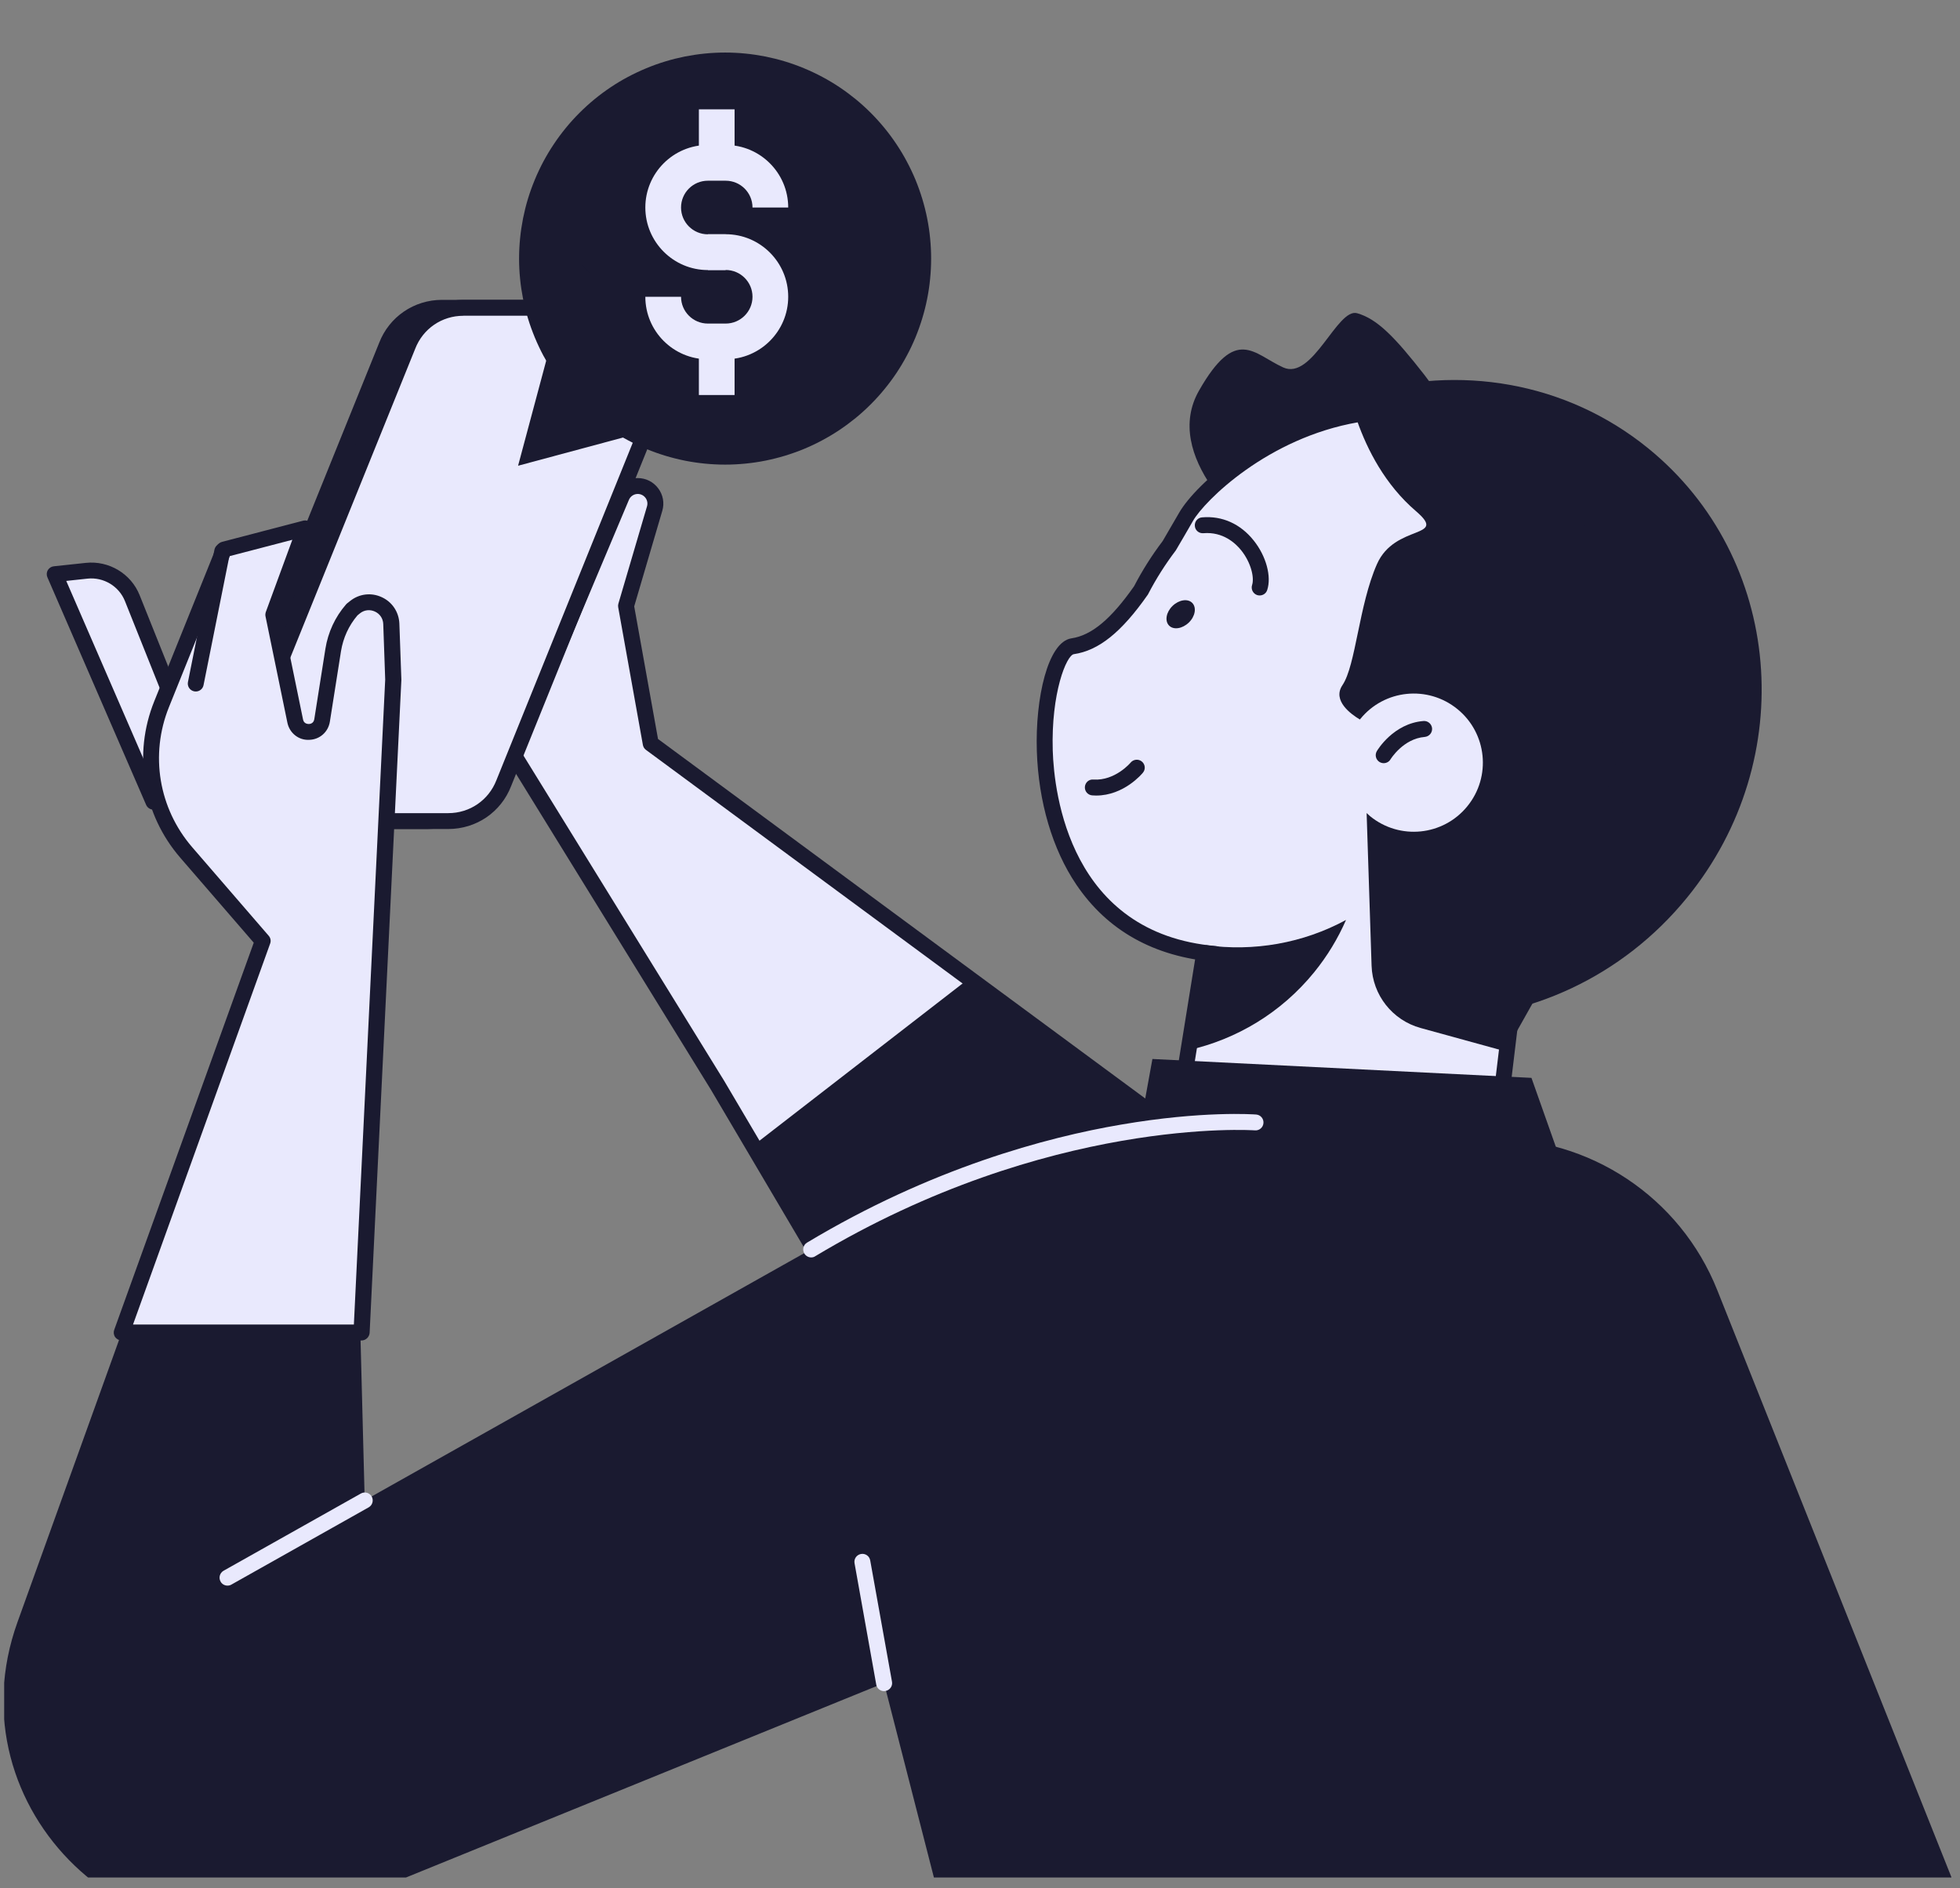
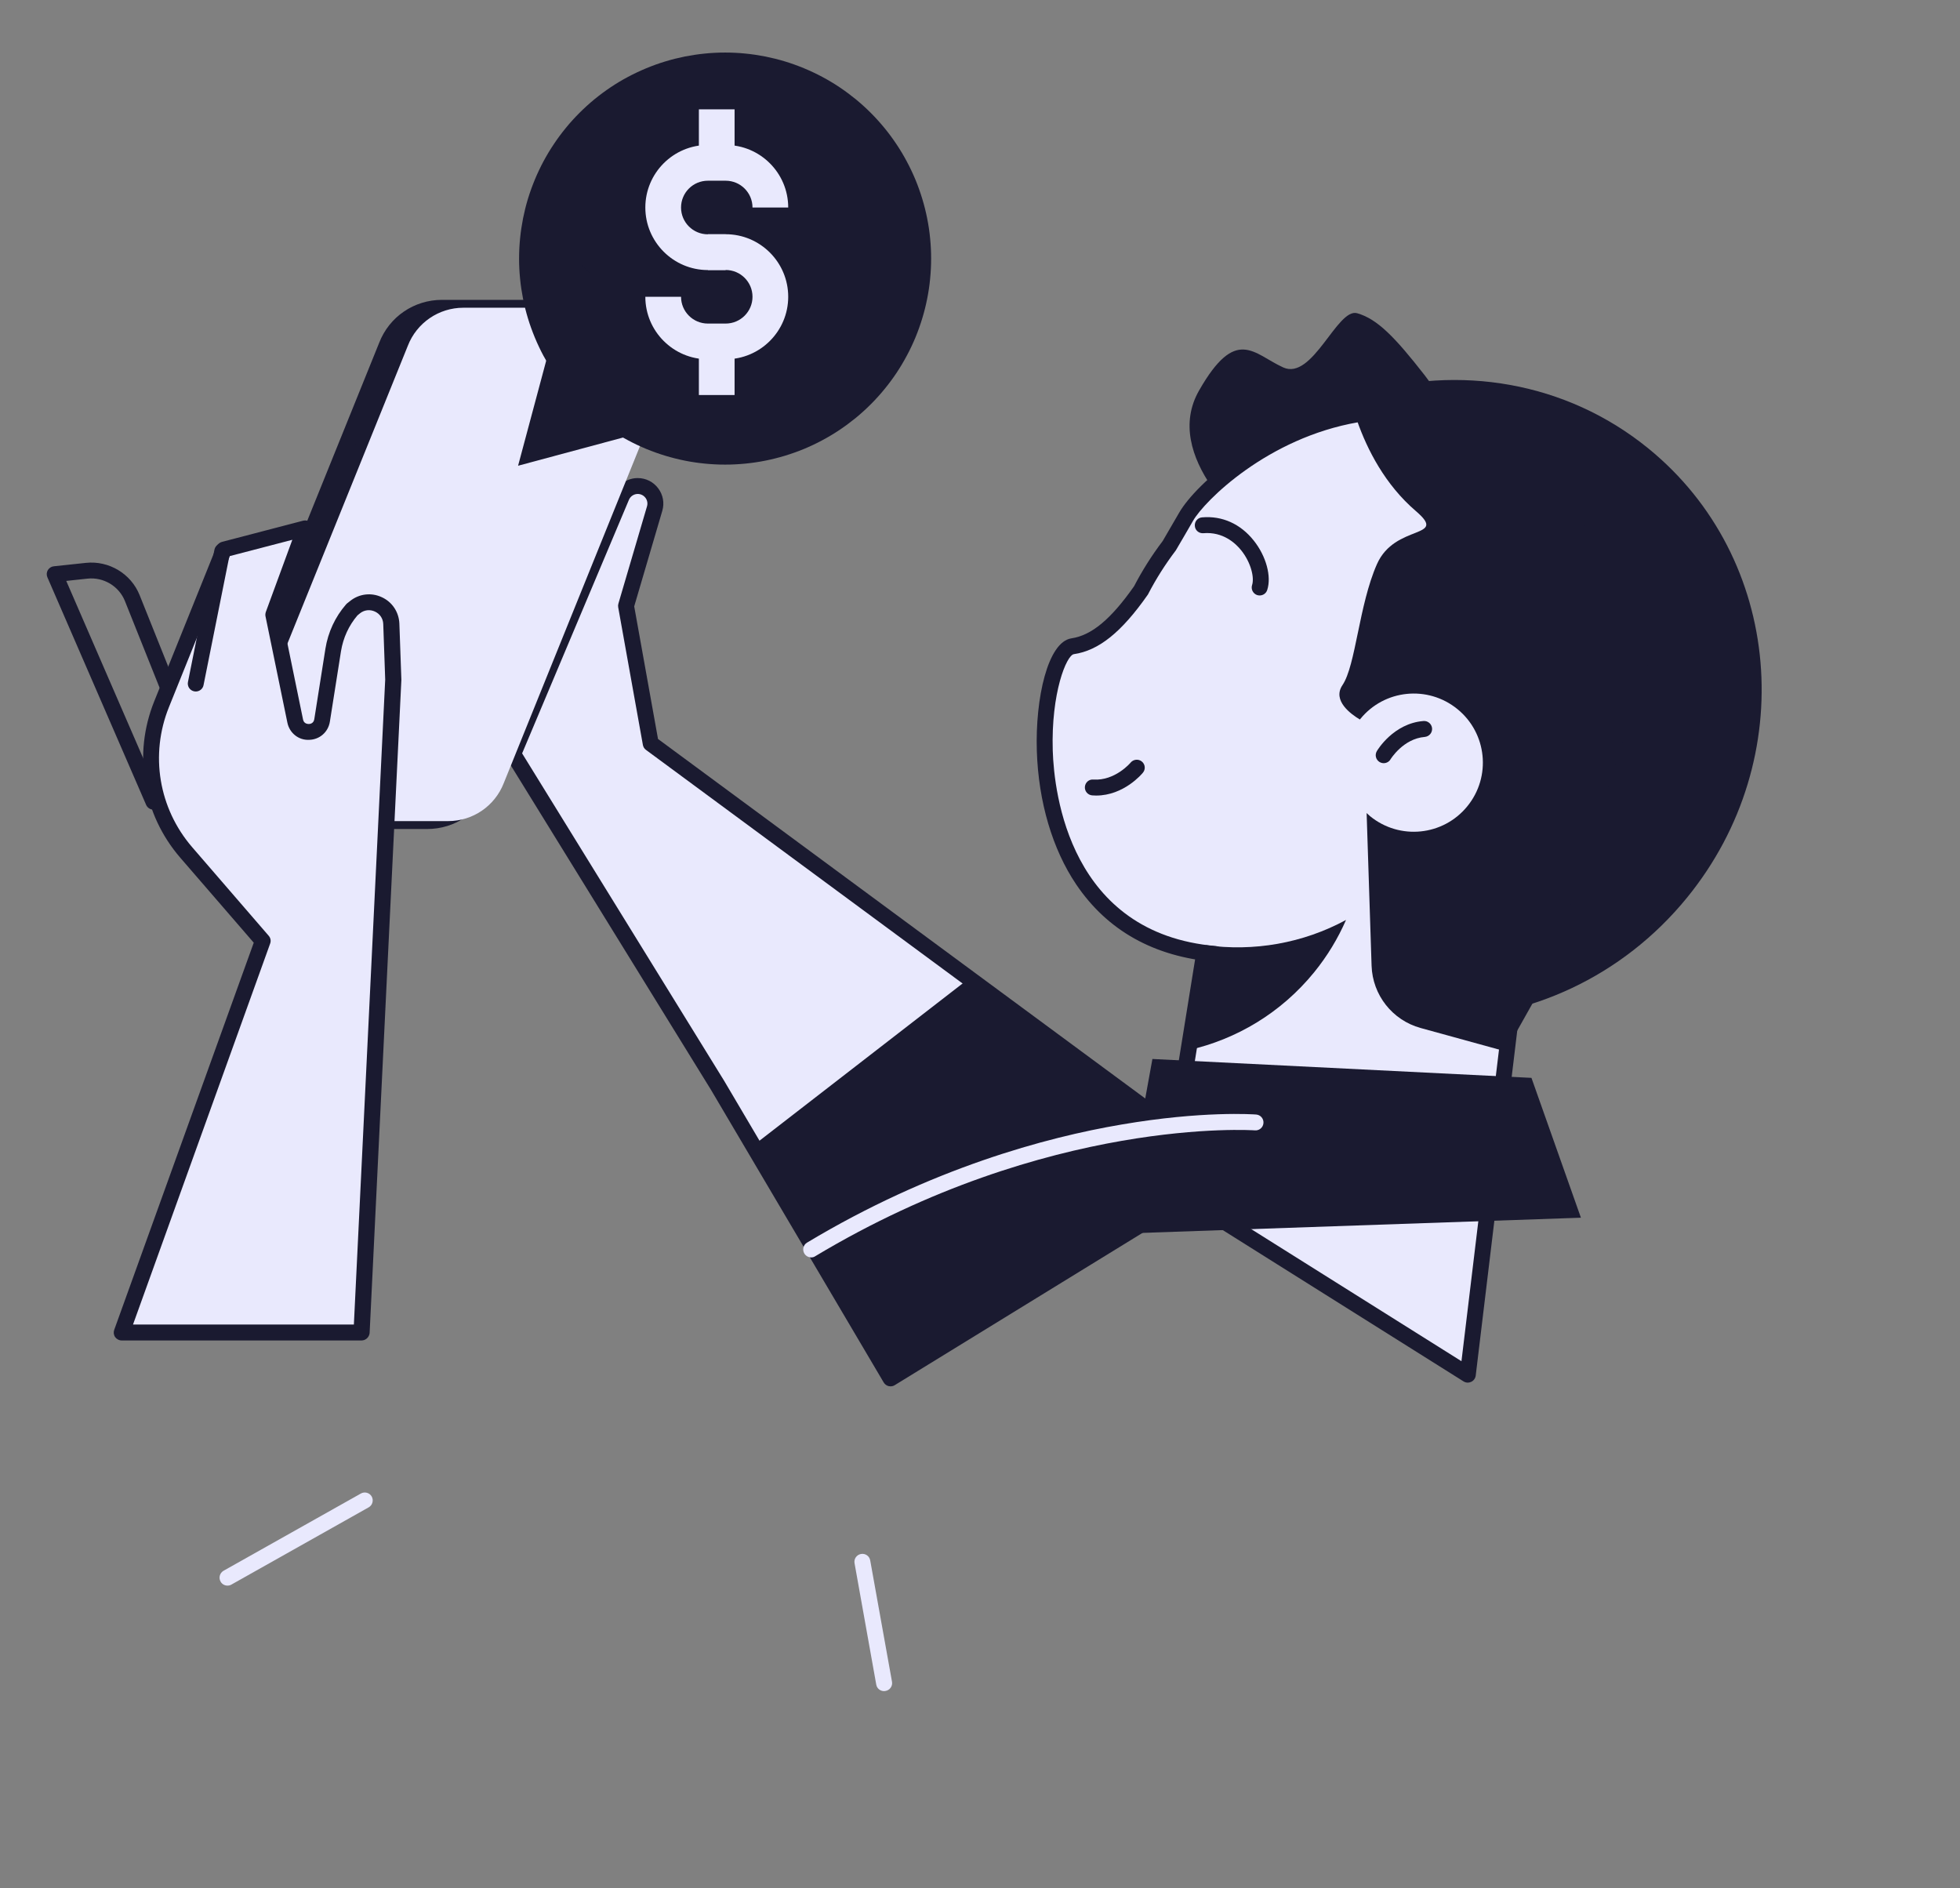
<svg xmlns="http://www.w3.org/2000/svg" width="245" viewBox="0 0 183.75 177" height="236" preserveAspectRatio="xMidYMid meet">
  <rect x="0" y="0" width="183.75" height="177" fill="#808080" stroke="none" />
  <defs>
    <clipPath id="feaab77175">
-       <path d="M 0.391 106 L 182.945 106 L 182.945 176.004 L 0.391 176.004 Z M 0.391 106 " clip-rule="nonzero" />
-     </clipPath>
+       </clipPath>
    <clipPath id="d1692d209d">
      <path d="M 48 4.926 L 88 4.926 L 88 44 L 48 44 Z M 48 4.926 " clip-rule="nonzero" />
    </clipPath>
  </defs>
  <path fill="#e9e9fd" d="M 67.285 101.773 L 48.105 70.691 L 58.262 46.574 C 58.523 45.965 59.121 45.562 59.785 45.562 C 60.887 45.562 61.68 46.621 61.371 47.68 L 58.688 56.801 L 61 69.691 L 115.23 109.699 L 83.484 129.207 Z M 67.285 101.773 " fill-opacity="1" fill-rule="nonzero" />
  <path fill="#1a1a30" d="M 83.492 129.961 C 83.43 129.961 83.371 129.953 83.312 129.941 C 83.117 129.895 82.953 129.77 82.848 129.598 L 66.652 102.16 L 47.473 71.078 C 47.344 70.871 47.324 70.617 47.422 70.402 L 57.578 46.285 C 57.949 45.391 58.824 44.816 59.785 44.816 C 60.547 44.816 61.246 45.164 61.707 45.777 C 62.164 46.387 62.305 47.156 62.09 47.887 L 59.457 56.844 L 61.688 69.273 L 115.676 109.105 C 115.879 109.254 115.988 109.484 115.98 109.738 C 115.973 109.984 115.84 110.215 115.625 110.344 L 83.879 129.852 C 83.758 129.926 83.625 129.961 83.492 129.961 Z M 48.949 70.625 L 67.926 101.379 C 67.926 101.387 67.934 101.387 67.934 101.395 L 83.75 128.188 L 113.91 109.656 L 60.559 70.297 C 60.402 70.184 60.301 70.012 60.27 69.828 L 57.957 56.934 C 57.934 56.82 57.941 56.703 57.973 56.59 L 60.656 47.469 C 60.738 47.195 60.688 46.902 60.516 46.672 C 60.344 46.441 60.074 46.305 59.793 46.305 C 59.426 46.305 59.098 46.523 58.957 46.867 Z M 48.949 70.625 " fill-opacity="1" fill-rule="nonzero" />
  <path fill="#1a1a30" d="M 115.23 109.707 L 90.852 91.723 L 70.605 107.395 L 83.492 129.215 Z M 115.23 109.707 " fill-opacity="1" fill-rule="nonzero" />
  <path fill="#e9e9fd" d="M 137.609 128.859 L 109.383 111.133 L 114.34 80.371 L 142.895 84.973 Z M 137.609 128.859 " fill-opacity="1" fill-rule="nonzero" />
  <path fill="#1a1a30" d="M 137.609 129.613 C 137.465 129.613 137.332 129.574 137.211 129.5 L 108.988 111.766 C 108.734 111.609 108.598 111.312 108.645 111.012 L 113.602 80.25 C 113.633 80.059 113.746 79.879 113.902 79.766 C 114.066 79.648 114.258 79.602 114.453 79.633 L 143.016 84.234 C 143.41 84.301 143.688 84.66 143.633 85.062 L 138.348 128.957 C 138.316 129.207 138.16 129.426 137.93 129.535 C 137.824 129.582 137.719 129.613 137.609 129.613 Z M 110.195 110.758 L 137.012 127.605 L 142.074 85.59 L 114.961 81.223 Z M 110.195 110.758 " fill-opacity="1" fill-rule="nonzero" />
  <path fill="#1a1a30" d="M 138.84 44.918 C 138.84 44.918 123.125 53.695 119.844 51.633 C 116.555 49.566 108.934 42.699 112.41 36.613 C 115.887 30.52 117.52 33.176 120.293 34.441 C 123.059 35.711 125.363 28.828 127.234 29.363 C 129.113 29.902 130.738 31.555 133.566 35.18 C 136.391 38.797 138.84 44.918 138.84 44.918 Z M 138.84 44.918 " fill-opacity="1" fill-rule="nonzero" />
  <path fill="#e9e9fd" d="M 133.844 94.875 C 140.762 94.004 147.445 90.504 152.277 84.578 C 162.031 72.594 160.316 55.488 148.938 45.77 C 130.254 29.832 113.484 44.508 111.203 48.461 C 110.664 49.387 110.152 50.281 109.645 51.145 C 108.621 52.496 107.734 53.898 106.98 55.352 C 104.945 58.262 102.926 60.246 100.574 60.594 C 96.973 61.133 93.953 87.738 113.961 89.438 Z M 133.844 94.875 " fill-opacity="1" fill-rule="nonzero" />
  <path fill="#1a1a30" d="M 133.836 95.621 C 133.461 95.621 133.141 95.344 133.098 94.965 C 133.043 94.555 133.336 94.184 133.746 94.129 C 140.77 93.242 147.145 89.68 151.695 84.102 C 161.129 72.52 159.695 55.934 148.445 46.328 C 141.719 40.586 134.617 38.32 127.332 39.582 C 118.824 41.051 112.918 46.957 111.844 48.828 C 111.305 49.758 110.793 50.652 110.277 51.52 C 110.262 51.543 110.246 51.57 110.234 51.594 C 109.25 52.891 108.375 54.27 107.637 55.695 C 107.621 55.727 107.609 55.754 107.586 55.777 C 105.141 59.266 103.008 60.984 100.672 61.324 C 99.984 61.43 98.531 64.949 98.695 70.363 C 98.824 74.367 100.293 87.523 114.008 88.688 C 114.414 88.723 114.723 89.082 114.684 89.492 C 114.648 89.902 114.289 90.207 113.879 90.172 C 108.195 89.684 103.828 87.246 100.902 82.922 C 98.668 79.617 97.355 75.168 97.203 70.402 C 97.047 65.465 98.227 60.168 100.449 59.84 C 102.336 59.559 104.148 58.051 106.324 54.949 C 107.086 53.48 107.988 52.055 109.004 50.715 C 109.5 49.863 110.008 48.984 110.539 48.074 C 112.125 45.316 118.598 39.559 127.062 38.098 C 134.805 36.762 142.312 39.141 149.398 45.18 C 161.27 55.309 162.785 72.809 152.836 85.023 C 148.047 90.902 141.328 94.66 133.918 95.59 C 133.902 95.613 133.871 95.621 133.836 95.621 Z M 133.836 95.621 " fill-opacity="1" fill-rule="nonzero" />
  <path fill="#1a1a30" d="M 154.543 42.047 C 146.789 35.73 136.691 34.172 127.594 36.926 C 130.062 38.023 132.418 39.422 134.586 41.191 C 149.316 53.184 150.309 76.336 136.809 92.906 C 136.059 93.824 135.281 94.703 134.477 95.539 C 143.262 95.523 152.074 91.625 158.168 84.137 C 168.75 71.148 167.133 52.301 154.543 42.047 Z M 154.543 42.047 " fill-opacity="1" fill-rule="nonzero" />
  <path fill="#1a1a30" d="M 129.086 52.891 C 130.777 49.051 135.816 50.551 132.746 47.918 C 126.93 42.938 126.078 34.719 126.078 34.719 C 142.91 33.352 155.094 60.371 155.094 60.371 L 145.059 91.602 L 141.145 98.559 L 133.18 96.367 C 130.531 95.637 128.676 93.273 128.586 90.535 L 128.121 76.219 C 128.227 76.32 128.34 76.418 128.449 76.516 C 131.227 78.777 135.305 78.359 137.562 75.582 C 139.824 72.809 139.406 68.73 136.633 66.473 C 133.855 64.211 129.777 64.629 127.527 67.402 C 127.512 67.418 127.504 67.434 127.488 67.449 C 126.684 66.969 124.871 65.688 125.855 64.227 C 127.109 62.371 127.391 56.73 129.086 52.891 Z M 129.086 52.891 " fill-opacity="1" fill-rule="nonzero" />
  <path fill="#1a1a30" d="M 102.762 74.578 C 102.641 74.578 102.523 74.57 102.395 74.562 C 101.984 74.531 101.68 74.176 101.707 73.766 C 101.738 73.355 102.09 73.035 102.508 73.078 C 104.543 73.211 105.988 71.504 105.996 71.488 C 106.258 71.176 106.727 71.125 107.047 71.387 C 107.367 71.645 107.414 72.117 107.152 72.43 C 107.078 72.527 105.371 74.578 102.762 74.578 Z M 102.762 74.578 " fill-opacity="1" fill-rule="nonzero" />
  <path fill="#1a1a30" d="M 129.719 71.543 C 129.59 71.543 129.457 71.504 129.34 71.438 C 128.988 71.23 128.867 70.773 129.078 70.414 C 129.137 70.312 130.637 67.812 133.453 67.59 C 133.863 67.559 134.223 67.867 134.258 68.277 C 134.289 68.688 133.984 69.043 133.574 69.082 C 131.547 69.246 130.375 71.16 130.359 71.184 C 130.227 71.414 129.973 71.543 129.719 71.543 Z M 129.719 71.543 " fill-opacity="1" fill-rule="nonzero" />
  <path fill="#1a1a30" d="M 118.094 55.82 C 118.02 55.82 117.938 55.809 117.859 55.785 C 117.473 55.656 117.258 55.234 117.383 54.844 C 117.609 54.16 117.293 52.766 116.379 51.609 C 115.84 50.93 114.668 49.832 112.82 49.984 C 112.402 50.02 112.043 49.715 112.016 49.305 C 111.977 48.895 112.285 48.527 112.695 48.5 C 114.578 48.336 116.301 49.109 117.547 50.684 C 118.703 52.137 119.219 54.039 118.801 55.309 C 118.703 55.621 118.414 55.82 118.094 55.82 Z M 118.094 55.82 " fill-opacity="1" fill-rule="nonzero" />
-   <path fill="#1a1a30" d="M 111.449 58.363 C 110.844 58.945 110.016 59.074 109.598 58.641 C 109.18 58.207 109.324 57.387 109.926 56.801 C 110.531 56.219 111.359 56.09 111.777 56.523 C 112.195 56.957 112.051 57.785 111.449 58.363 Z M 111.449 58.363 " fill-opacity="1" fill-rule="nonzero" />
  <path fill="#1a1a30" d="M 113.027 88.598 L 111.441 98.441 C 115.906 97.426 120.082 94.973 123.199 91.148 C 124.445 89.617 125.438 87.961 126.191 86.238 C 122.164 88.426 117.527 89.23 113.027 88.598 Z M 113.027 88.598 " fill-opacity="1" fill-rule="nonzero" />
-   <path fill="#e9e9fd" d="M 16.859 67.215 L 12.402 56.074 C 11.715 54.352 9.961 53.301 8.121 53.504 L 5.121 53.832 L 14.379 75.16 Z M 16.859 67.215 " fill-opacity="1" fill-rule="nonzero" />
  <path fill="#1a1a30" d="M 14.383 75.898 C 14.086 75.898 13.816 75.719 13.699 75.449 L 4.445 54.121 C 4.348 53.906 4.363 53.652 4.48 53.449 C 4.602 53.25 4.809 53.109 5.047 53.086 L 8.047 52.766 C 10.207 52.535 12.289 53.777 13.094 55.801 L 17.555 66.941 C 17.621 67.098 17.621 67.277 17.578 67.441 L 15.094 75.375 C 15.004 75.672 14.734 75.883 14.422 75.898 C 14.406 75.898 14.398 75.898 14.383 75.898 Z M 6.211 54.457 L 14.266 73.02 L 16.07 67.246 L 11.715 56.352 C 11.156 54.949 9.711 54.086 8.211 54.242 Z M 6.211 54.457 " fill-opacity="1" fill-rule="nonzero" />
  <g clip-path="url(#feaab77175)">
    <path fill="#1a1a30" d="M 183.18 176.562 L 160.992 120.938 C 157.52 112.23 149.02 106.574 139.637 106.738 L 103.594 107.391 C 96.465 107.613 89.5 109.551 83.281 113.043 L 34.191 140.648 L 33.789 125.105 L 11.305 125.211 L 1.641 152.059 C -4.668 169.582 12.742 186.301 29.992 179.285 L 82.879 157.777 L 87.785 176.906 Z M 183.18 176.562 " fill-opacity="1" fill-rule="nonzero" />
  </g>
  <path fill="#1a1a30" d="M 40.039 76.973 L 26.52 76.973 C 22.586 76.973 19.887 73.02 21.312 69.355 L 36.25 32.414 C 37.086 30.266 39.148 28.848 41.453 28.848 L 54.973 28.848 C 58.906 28.848 61.605 32.801 60.18 36.465 L 45.242 73.414 C 44.406 75.562 42.344 76.973 40.039 76.973 Z M 40.039 76.973 " fill-opacity="1" fill-rule="nonzero" />
  <path fill="#1a1a30" d="M 40.039 77.715 L 26.52 77.715 C 24.422 77.715 22.469 76.688 21.289 74.957 C 20.113 73.227 19.859 71.035 20.613 69.09 L 35.547 32.137 C 36.496 29.691 38.816 28.109 41.445 28.109 L 54.969 28.109 C 57.055 28.109 59.008 29.141 60.195 30.871 C 61.371 32.594 61.625 34.793 60.875 36.738 L 45.938 73.691 C 44.988 76.137 42.672 77.715 40.039 77.715 Z M 41.453 29.602 C 39.441 29.602 37.672 30.809 36.941 32.691 L 22.008 69.641 C 21.426 71.148 21.609 72.781 22.527 74.113 C 23.445 75.457 24.898 76.227 26.523 76.227 L 40.047 76.227 C 42.059 76.227 43.824 75.016 44.559 73.137 L 59.492 36.188 C 60.074 34.68 59.891 33.047 58.973 31.707 C 58.055 30.363 56.602 29.594 54.973 29.594 L 41.453 29.594 Z M 41.453 29.602 " fill-opacity="1" fill-rule="nonzero" />
  <path fill="#e9e9fd" d="M 42.02 76.973 L 28.5 76.973 C 24.57 76.973 21.871 73.02 23.297 69.355 L 38.234 32.414 C 39.066 30.266 41.133 28.848 43.438 28.848 L 56.957 28.848 C 60.887 28.848 63.586 32.801 62.164 36.465 L 47.227 73.414 C 46.391 75.562 44.324 76.973 42.02 76.973 Z M 42.02 76.973 " fill-opacity="1" fill-rule="nonzero" />
-   <path fill="#1a1a30" d="M 42.02 77.715 L 28.5 77.715 C 26.414 77.715 24.461 76.688 23.273 74.957 C 22.094 73.227 21.844 71.035 22.594 69.09 L 37.531 32.137 C 38.48 29.691 40.797 28.109 43.43 28.109 L 56.949 28.109 C 59.047 28.109 61 29.141 62.18 30.871 C 63.355 32.602 63.609 34.793 62.855 36.738 L 47.918 73.691 C 46.973 76.137 44.652 77.715 42.02 77.715 Z M 43.438 29.602 C 41.426 29.602 39.656 30.809 38.926 32.691 L 23.988 69.641 C 23.406 71.148 23.594 72.781 24.512 74.113 C 25.43 75.457 26.883 76.227 28.508 76.227 L 42.027 76.227 C 44.043 76.227 45.809 75.016 46.539 73.137 L 61.469 36.188 C 62.051 34.68 61.863 33.047 60.949 31.707 C 60.031 30.363 58.578 29.594 56.949 29.594 L 43.438 29.594 Z M 43.438 29.602 " fill-opacity="1" fill-rule="nonzero" />
  <path fill="#e9e9fd" d="M 33.281 56.918 L 32.992 57.148 C 32.066 58.215 31.453 59.527 31.23 60.922 L 30.188 67.531 C 29.961 68.938 27.957 68.984 27.668 67.59 L 25.617 57.625 L 28.59 49.527 L 20.984 51.512 L 15.137 66.016 C 13.242 70.715 14.137 76.074 17.449 79.91 L 24.625 88.215 L 11.41 124.914 L 33.895 124.914 L 36.867 63.742 L 36.684 58.477 C 36.621 56.762 34.633 55.844 33.281 56.918 Z M 33.281 56.918 " fill-opacity="1" fill-rule="nonzero" />
  <path fill="#1a1a30" d="M 33.895 125.66 L 11.41 125.66 C 11.164 125.66 10.941 125.539 10.797 125.348 C 10.656 125.145 10.625 124.891 10.707 124.668 L 23.789 88.371 L 16.898 80.402 C 13.387 76.336 12.453 70.723 14.461 65.738 L 20.305 51.234 C 20.395 51.02 20.582 50.855 20.812 50.797 L 28.418 48.812 C 28.688 48.746 28.973 48.828 29.156 49.035 C 29.344 49.246 29.402 49.535 29.305 49.797 L 26.406 57.695 L 28.41 67.449 C 28.492 67.852 28.844 67.867 28.949 67.871 C 29.055 67.871 29.402 67.828 29.465 67.418 L 30.508 60.812 C 30.754 59.273 31.418 57.836 32.438 56.664 C 32.469 56.629 32.5 56.598 32.535 56.566 L 32.828 56.336 C 33.668 55.664 34.801 55.523 35.785 55.98 C 36.77 56.426 37.398 57.379 37.441 58.461 L 37.629 63.727 L 34.652 124.957 C 34.617 125.348 34.289 125.66 33.895 125.66 Z M 12.469 124.168 L 33.176 124.168 L 36.113 63.703 L 35.93 58.508 C 35.914 57.984 35.617 57.543 35.145 57.328 C 34.676 57.113 34.145 57.172 33.742 57.5 L 33.512 57.688 C 32.699 58.641 32.172 59.797 31.969 61.043 L 30.926 67.648 C 30.77 68.633 29.961 69.336 28.973 69.355 C 27.996 69.402 27.137 68.715 26.941 67.738 L 24.891 57.777 C 24.863 57.641 24.879 57.5 24.922 57.367 L 27.406 50.602 L 21.543 52.129 L 15.84 66.285 C 14.043 70.742 14.875 75.777 18.016 79.418 L 25.191 87.723 C 25.371 87.926 25.422 88.207 25.324 88.461 Z M 12.469 124.168 " fill-opacity="1" fill-rule="nonzero" />
  <path fill="#e9e9fd" d="M 18.352 64.078 L 20.836 51.676 Z M 18.352 64.078 " fill-opacity="1" fill-rule="nonzero" />
  <path fill="#1a1a30" d="M 18.352 64.824 C 18.309 64.824 18.254 64.816 18.203 64.809 C 17.801 64.727 17.539 64.34 17.621 63.93 L 20.105 51.527 C 20.188 51.125 20.574 50.855 20.984 50.945 C 21.387 51.027 21.648 51.414 21.566 51.824 L 19.082 64.227 C 19.016 64.578 18.703 64.824 18.352 64.824 Z M 18.352 64.824 " fill-opacity="1" fill-rule="nonzero" />
  <g clip-path="url(#d1692d209d)">
    <path fill="#1a1a30" d="M 87.293 24.242 C 87.293 24.875 87.262 25.504 87.199 26.133 C 87.141 26.762 87.047 27.387 86.922 28.008 C 86.801 28.629 86.645 29.242 86.461 29.848 C 86.277 30.453 86.066 31.047 85.824 31.633 C 85.582 32.215 85.312 32.789 85.012 33.344 C 84.715 33.902 84.391 34.445 84.039 34.973 C 83.688 35.496 83.312 36.004 82.91 36.492 C 82.508 36.984 82.086 37.449 81.637 37.898 C 81.191 38.344 80.723 38.77 80.234 39.172 C 79.742 39.57 79.234 39.949 78.711 40.301 C 78.184 40.652 77.641 40.977 77.086 41.273 C 76.527 41.574 75.957 41.844 75.371 42.086 C 74.785 42.328 74.191 42.539 73.586 42.723 C 72.98 42.906 72.367 43.059 71.746 43.184 C 71.129 43.309 70.504 43.398 69.871 43.461 C 69.242 43.523 68.613 43.555 67.98 43.555 C 67.348 43.555 66.715 43.523 66.086 43.461 C 65.457 43.398 64.832 43.309 64.211 43.184 C 63.59 43.059 62.98 42.906 62.375 42.723 C 61.77 42.539 61.172 42.328 60.59 42.086 C 60.004 41.844 59.434 41.574 58.875 41.273 C 58.316 40.977 57.773 40.652 57.25 40.301 C 56.723 39.949 56.215 39.57 55.727 39.172 C 55.238 38.77 54.77 38.344 54.324 37.898 C 53.875 37.449 53.449 36.984 53.051 36.492 C 52.648 36.004 52.273 35.496 51.922 34.973 C 51.57 34.445 51.246 33.902 50.945 33.344 C 50.648 32.789 50.379 32.215 50.137 31.633 C 49.895 31.047 49.68 30.453 49.496 29.848 C 49.312 29.242 49.16 28.629 49.035 28.008 C 48.914 27.387 48.82 26.762 48.758 26.133 C 48.695 25.504 48.664 24.875 48.664 24.242 C 48.664 23.609 48.695 22.977 48.758 22.348 C 48.82 21.719 48.914 21.094 49.035 20.473 C 49.16 19.852 49.312 19.238 49.496 18.633 C 49.68 18.027 49.895 17.434 50.137 16.848 C 50.379 16.266 50.648 15.695 50.945 15.137 C 51.246 14.578 51.57 14.035 51.922 13.512 C 52.273 12.984 52.648 12.477 53.051 11.988 C 53.449 11.5 53.875 11.031 54.324 10.582 C 54.77 10.137 55.238 9.711 55.727 9.309 C 56.215 8.91 56.723 8.531 57.25 8.18 C 57.773 7.828 58.316 7.504 58.875 7.207 C 59.434 6.91 60.004 6.641 60.59 6.398 C 61.172 6.156 61.77 5.941 62.375 5.758 C 62.98 5.574 63.59 5.422 64.211 5.297 C 64.832 5.176 65.457 5.082 66.086 5.02 C 66.715 4.957 67.348 4.926 67.98 4.926 C 68.613 4.926 69.242 4.957 69.871 5.02 C 70.504 5.082 71.129 5.176 71.746 5.297 C 72.367 5.422 72.98 5.574 73.586 5.758 C 74.191 5.941 74.785 6.156 75.371 6.398 C 75.957 6.641 76.527 6.91 77.086 7.207 C 77.641 7.504 78.184 7.828 78.711 8.18 C 79.234 8.531 79.742 8.91 80.234 9.309 C 80.723 9.711 81.191 10.137 81.637 10.582 C 82.086 11.031 82.508 11.5 82.91 11.988 C 83.312 12.477 83.688 12.984 84.039 13.512 C 84.391 14.035 84.715 14.578 85.012 15.137 C 85.312 15.695 85.582 16.266 85.824 16.848 C 86.066 17.434 86.277 18.027 86.461 18.633 C 86.645 19.238 86.801 19.852 86.922 20.473 C 87.047 21.094 87.141 21.719 87.199 22.348 C 87.262 22.977 87.293 23.609 87.293 24.242 Z M 87.293 24.242 " fill-opacity="1" fill-rule="nonzero" />
  </g>
  <path fill="#1a1a30" d="M 48.57 43.66 L 53.805 24.105 L 60.961 31.266 L 68.113 38.418 L 58.336 41.035 Z M 48.57 43.66 " fill-opacity="1" fill-rule="nonzero" />
  <path fill="#e9e9fd" d="M 82.879 158.531 C 82.52 158.531 82.207 158.277 82.148 157.918 L 80.113 146.539 C 80.039 146.137 80.309 145.75 80.715 145.676 C 81.125 145.602 81.508 145.867 81.582 146.277 L 83.625 157.652 C 83.699 158.055 83.43 158.441 83.02 158.516 C 82.969 158.523 82.926 158.531 82.879 158.531 Z M 82.879 158.531 " fill-opacity="1" fill-rule="nonzero" />
  <path fill="#e9e9fd" d="M 21.328 148.641 C 21.066 148.641 20.812 148.508 20.68 148.262 C 20.477 147.902 20.605 147.449 20.961 147.246 L 33.832 140.008 C 34.191 139.805 34.645 139.934 34.848 140.289 C 35.047 140.648 34.922 141.102 34.562 141.305 L 21.691 148.547 C 21.582 148.613 21.453 148.641 21.328 148.641 Z M 21.328 148.641 " fill-opacity="1" fill-rule="nonzero" />
  <path fill="#1a1a30" d="M 105.066 115.645 L 108.039 99.273 L 143.574 101.043 L 148.211 114.152 Z M 105.066 115.645 " fill-opacity="1" fill-rule="nonzero" />
  <path fill="#e9e9fd" d="M 76.047 117.875 C 75.797 117.875 75.551 117.746 75.406 117.508 C 75.199 117.156 75.309 116.695 75.66 116.488 C 87.285 109.508 98.098 106.613 105.117 105.422 C 112.746 104.113 117.555 104.465 117.766 104.48 C 118.176 104.512 118.48 104.867 118.449 105.277 C 118.422 105.688 118.062 105.996 117.652 105.965 C 117.465 105.949 98.262 104.668 76.43 117.762 C 76.316 117.844 76.184 117.875 76.047 117.875 Z M 76.047 117.875 " fill-opacity="1" fill-rule="nonzero" />
  <path fill="#e9e9fd" d="M 65.52 10.25 L 68.867 10.25 L 68.867 15.27 L 65.52 15.27 Z M 65.52 10.25 " fill-opacity="1" fill-rule="nonzero" />
  <path fill="#e9e9fd" d="M 65.52 32.012 L 68.867 32.012 L 68.867 37.031 L 65.52 37.031 Z M 65.52 32.012 " fill-opacity="1" fill-rule="nonzero" />
  <path fill="#e9e9fd" d="M 68.031 25.316 L 66.363 25.316 C 63.133 25.316 60.5 22.684 60.5 19.453 C 60.5 16.223 63.125 13.59 66.363 13.59 L 68.031 13.59 C 71.262 13.59 73.895 16.215 73.895 19.453 L 70.547 19.453 C 70.547 18.066 69.418 16.941 68.031 16.941 L 66.363 16.941 C 64.973 16.941 63.848 18.066 63.848 19.453 C 63.848 20.84 64.973 21.965 66.363 21.965 L 68.031 21.965 Z M 68.031 25.316 " fill-opacity="1" fill-rule="nonzero" />
  <path fill="#e9e9fd" d="M 68.031 33.68 L 66.363 33.68 C 63.133 33.68 60.5 31.055 60.5 27.82 L 63.848 27.82 C 63.848 29.207 64.973 30.332 66.363 30.332 L 68.031 30.332 C 69.418 30.332 70.547 29.207 70.547 27.82 C 70.547 26.434 69.418 25.309 68.031 25.309 L 66.363 25.309 L 66.363 21.957 L 68.031 21.957 C 71.262 21.957 73.895 24.582 73.895 27.82 C 73.895 31.055 71.262 33.68 68.031 33.68 Z M 68.031 33.68 " fill-opacity="1" fill-rule="nonzero" />
</svg>